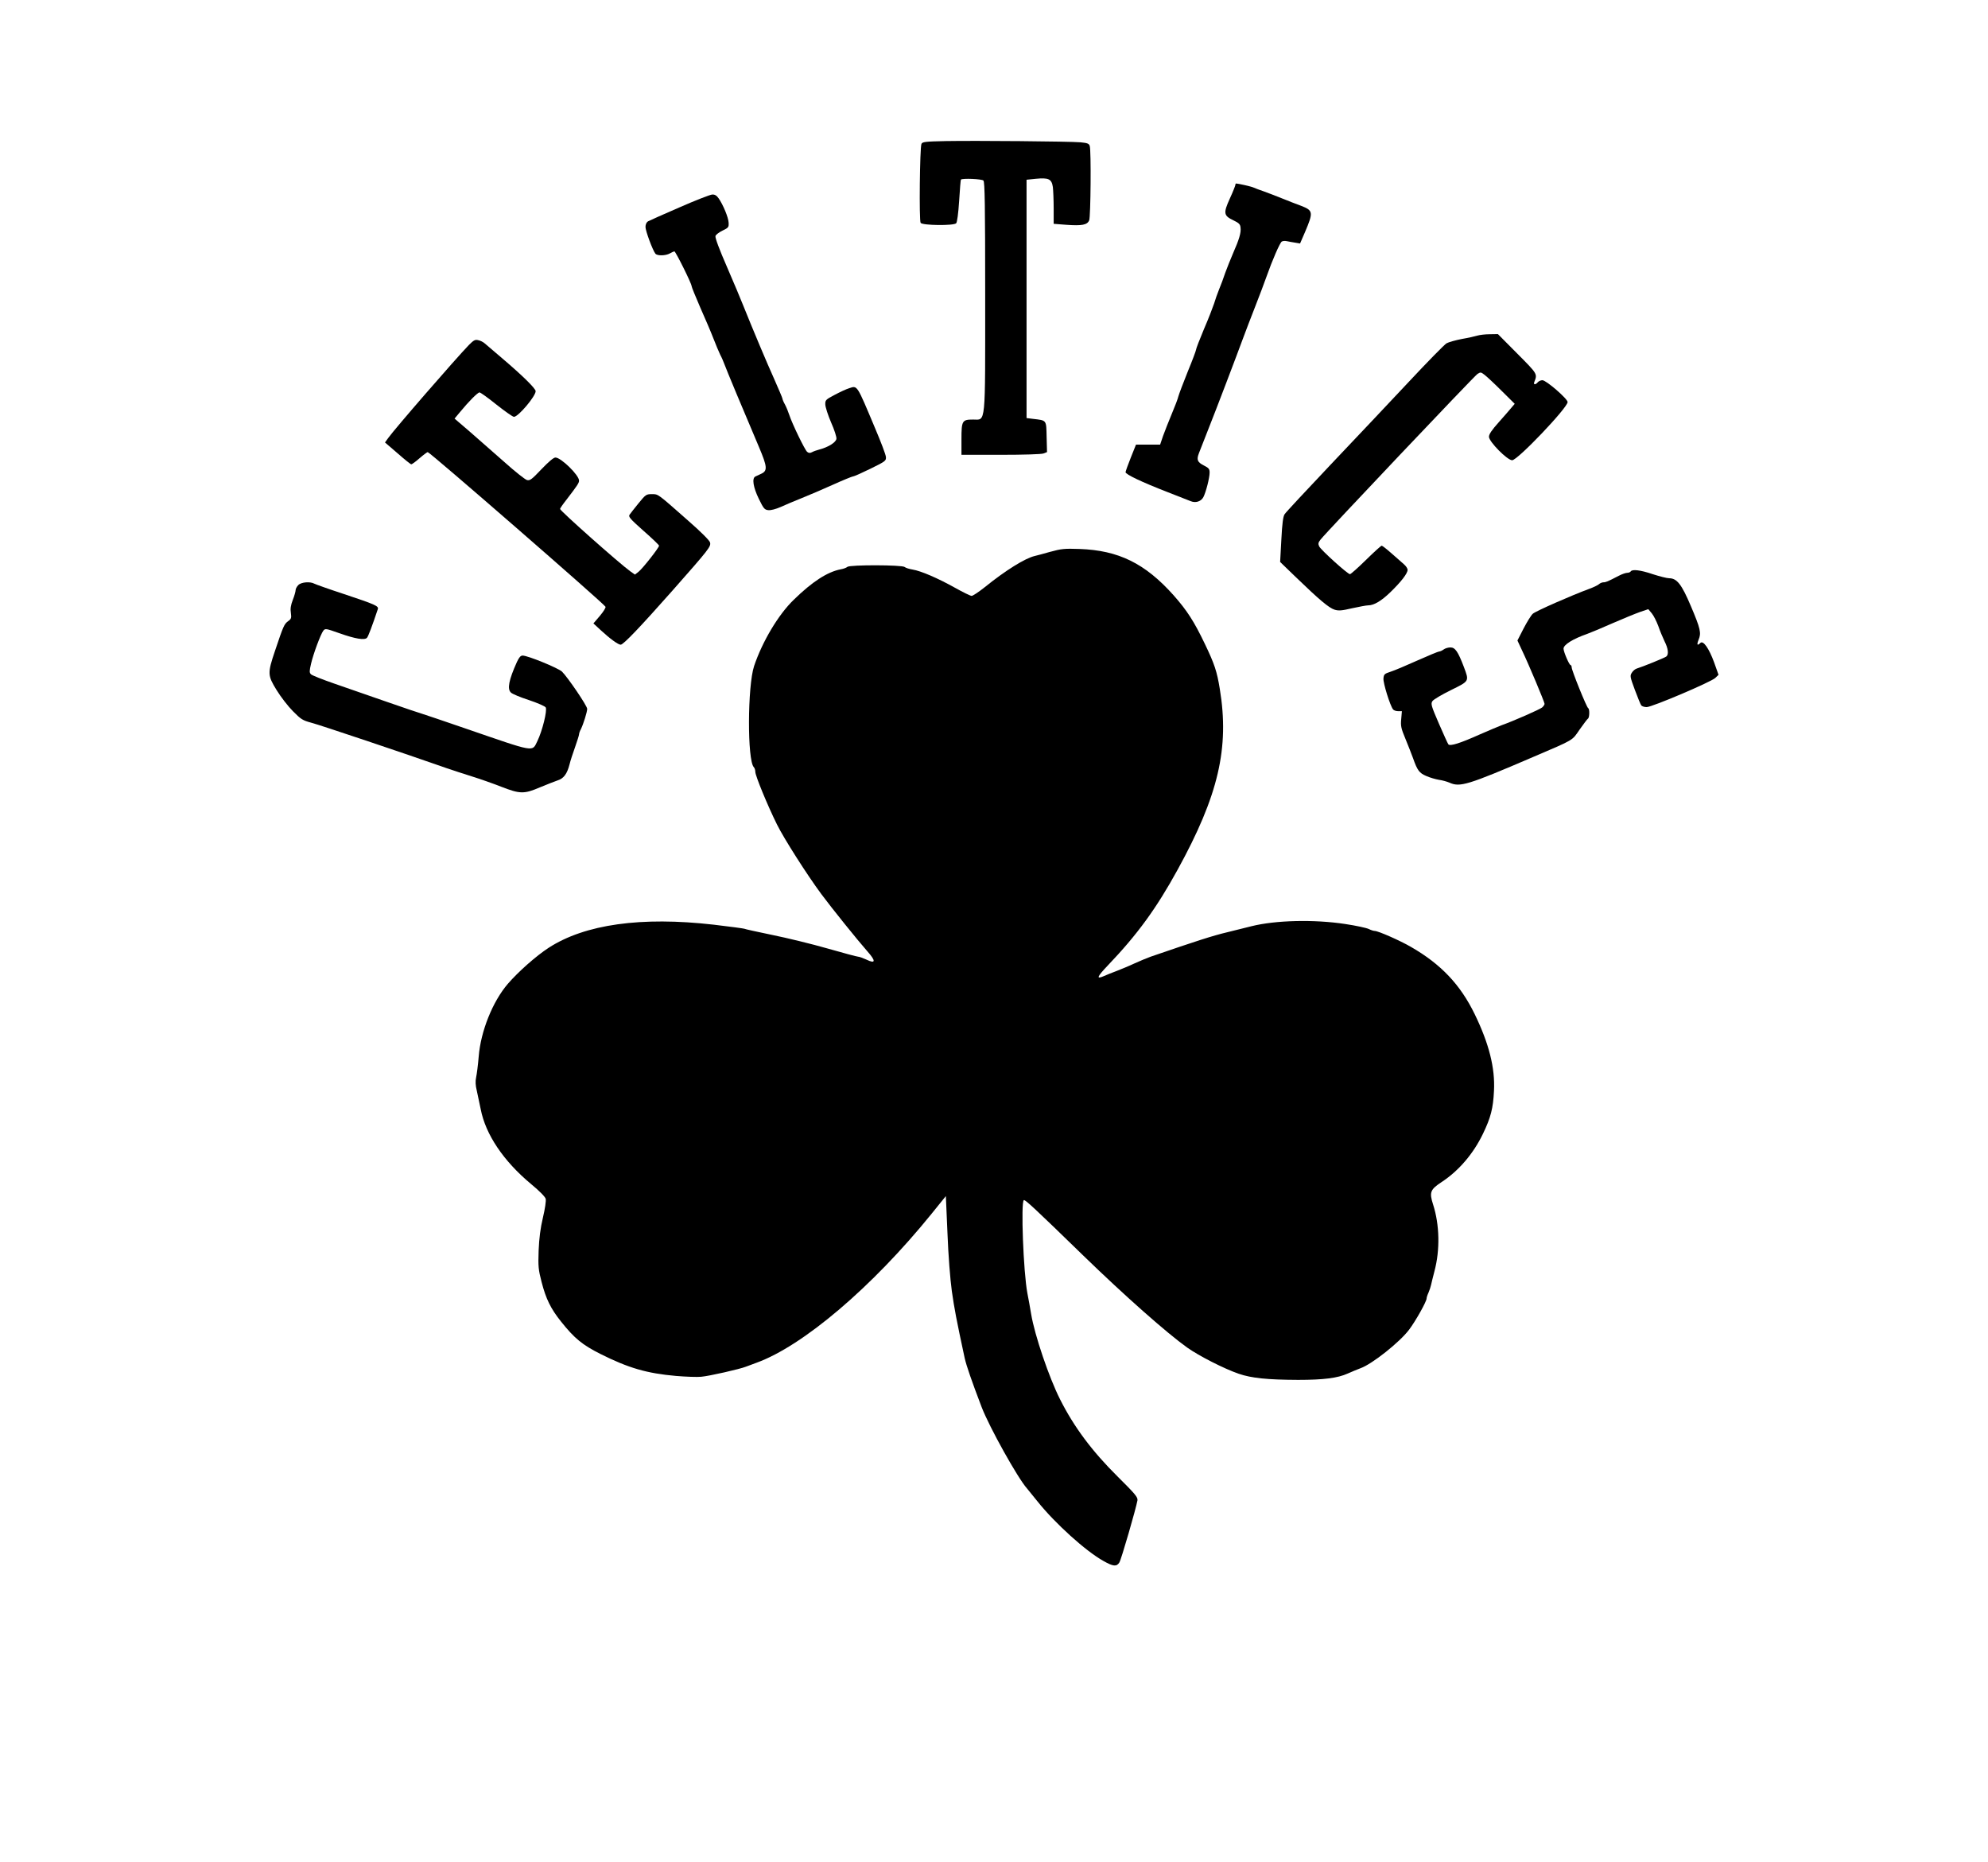
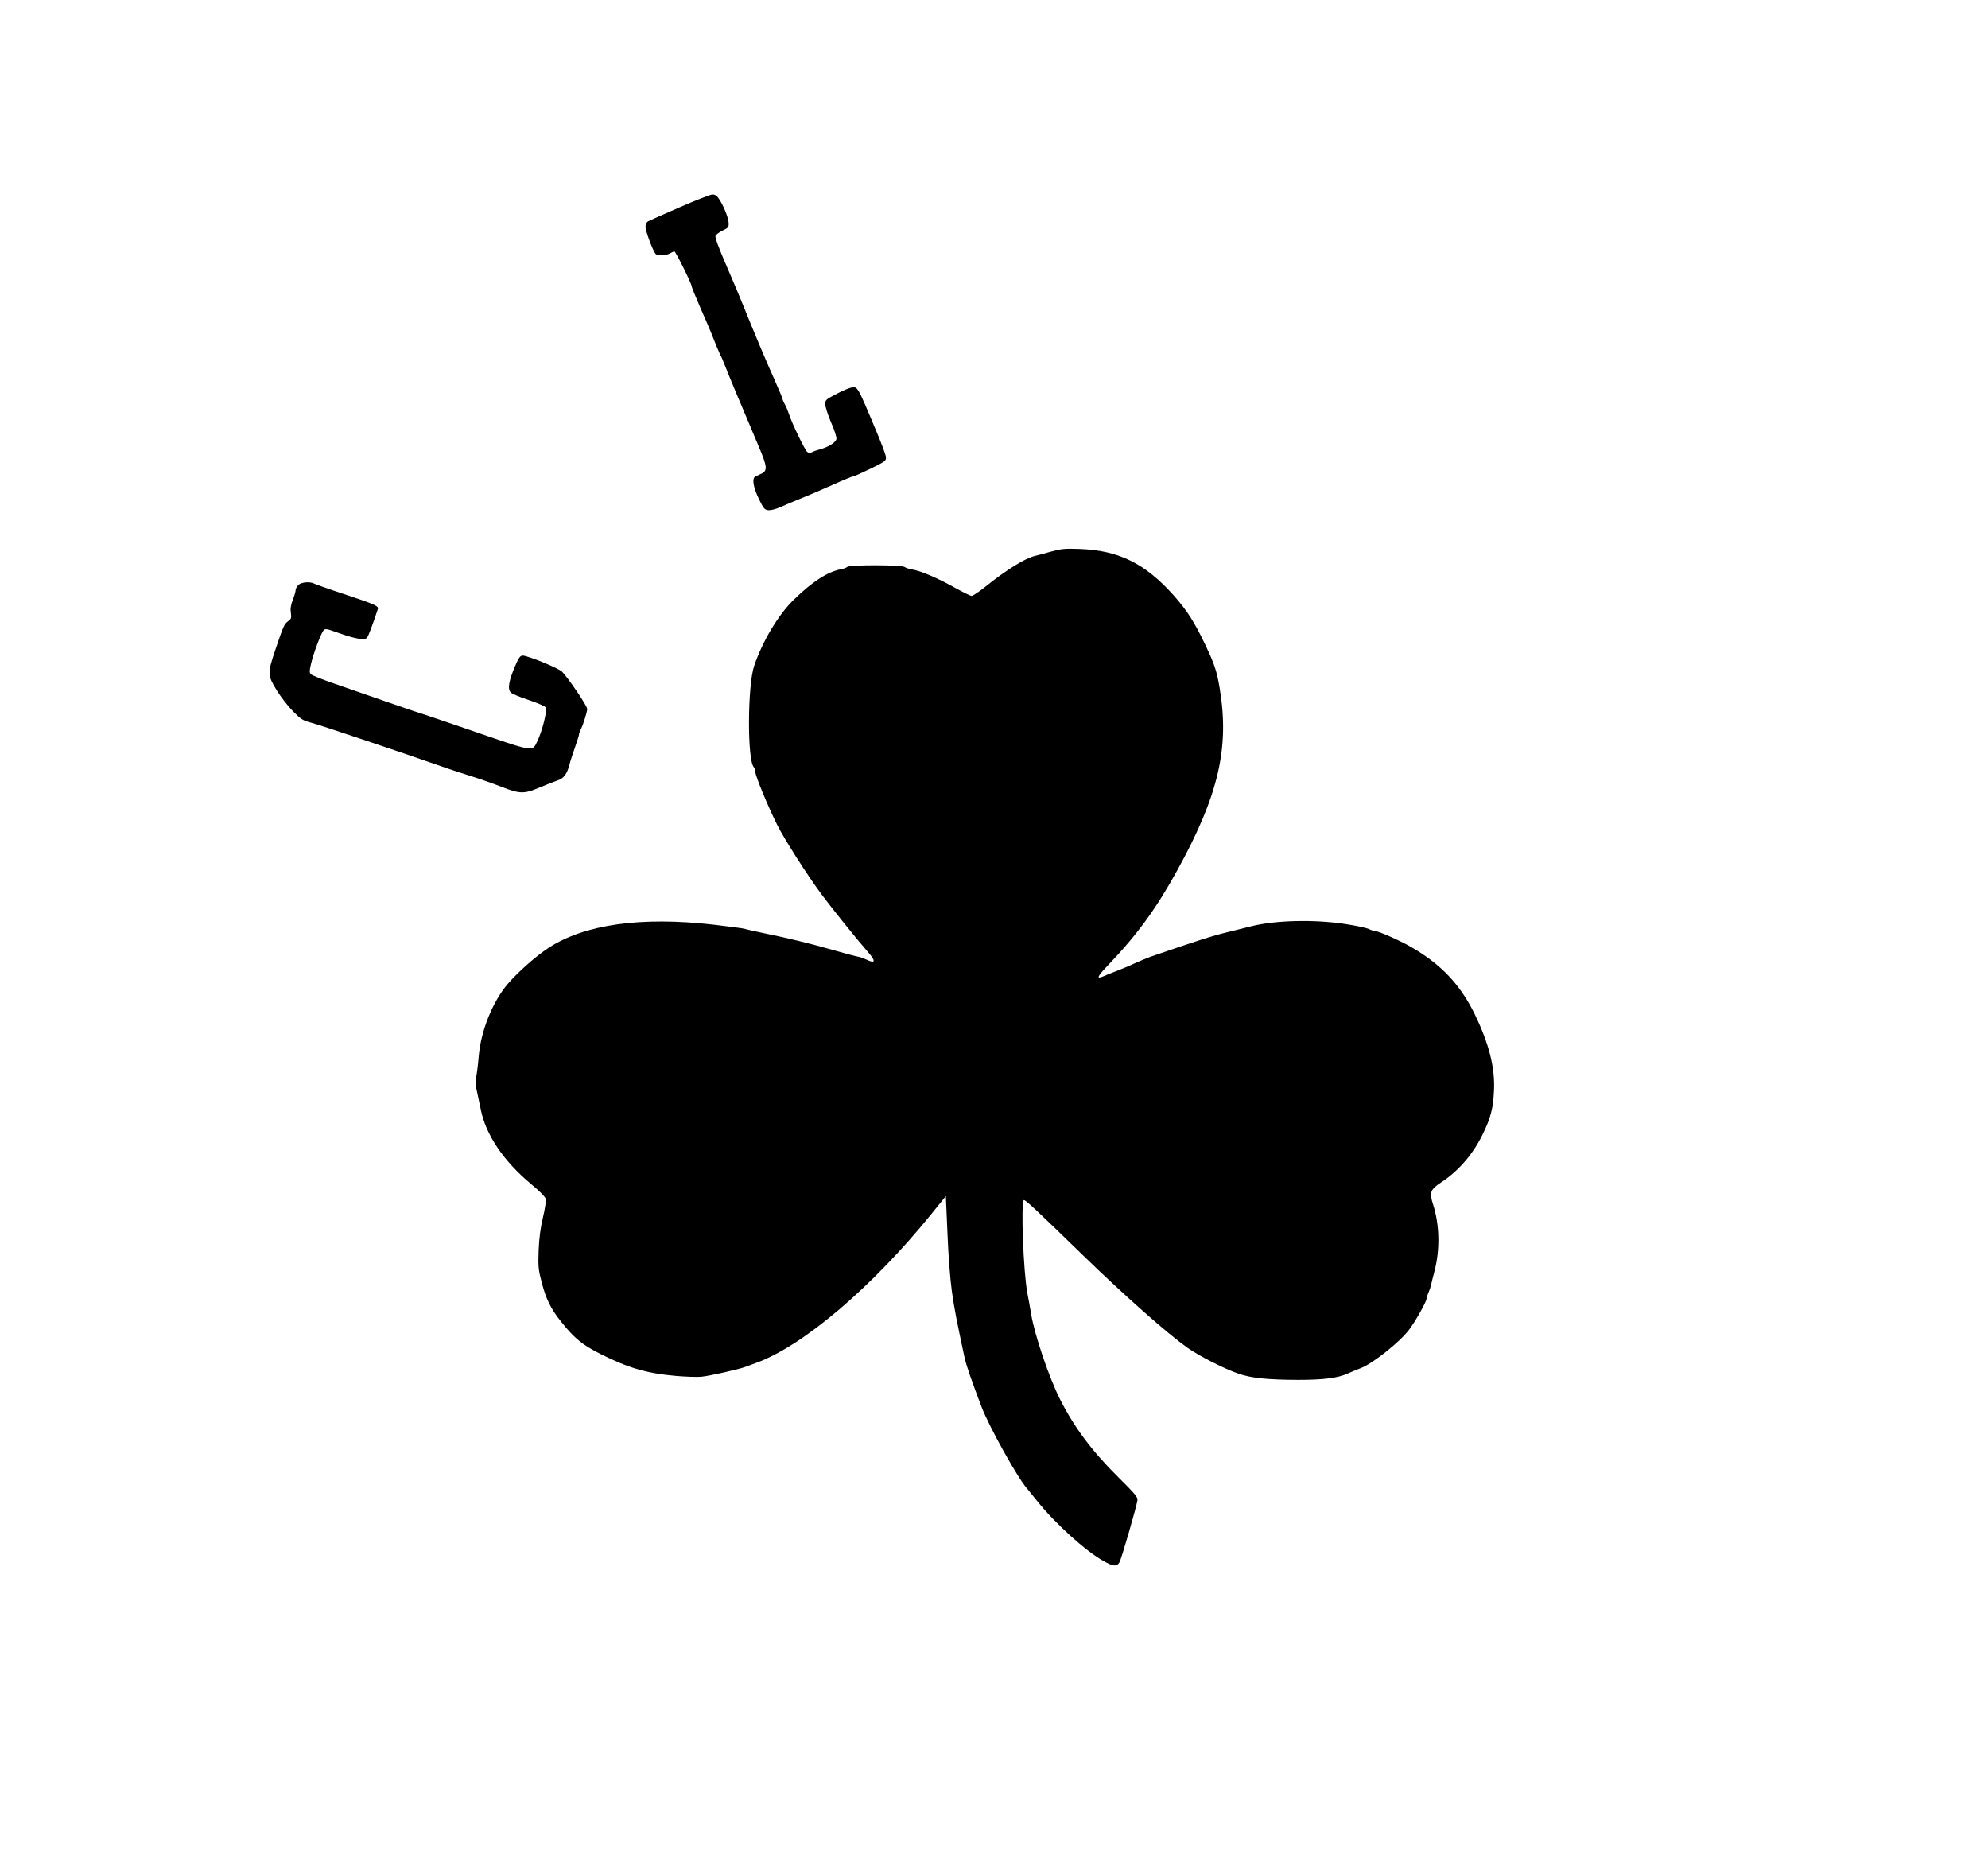
<svg xmlns="http://www.w3.org/2000/svg" version="1.0" width="1099pt" height="1029pt" viewBox="0 0 1466 1372" preserveAspectRatio="xMidYMid meet">
  <g transform="translate(0,1372) scale(0.1,-0.1)" fill="#000000" stroke="none">
-     <path d="M6973 12683 c-151 -3 -172 -6 -178 -21 -12 -28 -18 -565 -6 -582 13 -19 243 -22 262 -3 7 7 16 72 22 165 5 84 11 155 13 157 10 11 154 5 166 -7 10 -10 13 -176 13 -850 0 -973 6 -912 -89 -912 -81 0 -86 -8 -86 -146 l0 -114 289 0 c167 0 301 4 316 10 l26 10 -3 112 c-3 127 2 121 -100 133 l-48 6 0 879 0 878 68 7 c95 9 117 -1 126 -61 3 -26 6 -97 6 -159 l0 -112 90 -7 c119 -9 158 -1 172 33 11 29 15 513 4 548 -6 18 -17 22 -69 27 -81 7 -772 13 -994 9z" />
-     <path d="M9110 12360 c0 -5 -18 -51 -41 -101 -49 -108 -46 -126 28 -161 39 -19 49 -28 51 -53 5 -37 -10 -87 -55 -189 -19 -44 -45 -109 -58 -145 -12 -36 -32 -91 -45 -121 -12 -30 -29 -77 -37 -105 -9 -27 -42 -113 -75 -189 -32 -76 -58 -144 -58 -151 0 -6 -27 -79 -61 -161 -33 -82 -64 -164 -69 -182 -4 -18 -26 -76 -49 -130 -22 -53 -51 -126 -64 -162 l-22 -65 -89 0 -89 0 -38 -95 c-21 -52 -38 -101 -39 -108 0 -16 117 -72 310 -147 80 -31 157 -62 171 -67 36 -15 76 -2 93 30 19 37 46 142 46 181 0 26 -6 34 -40 51 -51 26 -58 43 -38 94 9 23 39 100 67 171 61 153 209 542 256 670 18 50 59 155 90 235 31 80 70 181 85 225 42 119 98 248 112 257 7 5 24 6 38 3 14 -3 41 -8 61 -11 l36 -6 36 83 c63 148 61 160 -29 195 -33 12 -95 36 -139 54 -44 18 -105 41 -135 52 -30 10 -64 23 -75 28 -16 8 -113 30 -131 30 -2 0 -4 -4 -4 -10z" />
    <path d="M5010 12194 c-118 -51 -223 -98 -232 -103 -11 -7 -18 -23 -18 -41 0 -29 52 -170 73 -197 13 -17 76 -16 107 2 14 8 28 14 33 15 9 0 127 -237 127 -256 0 -7 29 -77 63 -156 35 -79 79 -181 97 -228 18 -47 41 -101 51 -122 11 -20 25 -53 33 -75 13 -36 132 -322 253 -606 61 -144 64 -174 18 -196 -16 -8 -37 -17 -45 -21 -26 -13 -16 -79 26 -165 35 -72 42 -80 70 -83 18 -2 56 8 90 23 32 15 102 44 154 65 52 21 156 65 231 99 75 34 142 61 150 62 8 0 66 26 129 57 110 54 115 58 113 86 -1 17 -37 111 -79 210 -138 328 -130 317 -192 297 -20 -6 -68 -28 -107 -49 -67 -35 -70 -39 -69 -72 1 -19 20 -79 43 -132 24 -54 41 -107 39 -120 -3 -26 -61 -62 -123 -78 -22 -6 -48 -15 -58 -21 -14 -7 -23 -7 -35 3 -17 14 -111 208 -132 273 -7 22 -21 56 -31 75 -11 19 -19 39 -19 44 0 5 -28 70 -61 145 -55 122 -152 352 -230 546 -15 39 -68 164 -118 280 -56 128 -89 216 -85 228 3 10 27 28 52 40 44 21 47 25 45 59 -2 39 -41 132 -73 178 -15 22 -29 30 -48 29 -15 -1 -124 -43 -242 -95z" />
-     <path d="M10895 11249 c-16 -5 -68 -17 -115 -25 -46 -9 -97 -23 -113 -32 -15 -9 -142 -138 -281 -287 -139 -148 -398 -423 -576 -610 -177 -187 -329 -350 -337 -363 -11 -16 -18 -68 -24 -187 l-9 -165 118 -114 c170 -164 242 -225 284 -238 30 -9 53 -7 130 11 51 11 103 21 116 21 44 0 98 32 166 98 81 79 126 138 126 164 0 10 -12 28 -27 41 -14 12 -55 48 -91 80 -35 31 -68 57 -73 57 -5 0 -57 -47 -116 -105 -59 -58 -112 -105 -118 -105 -17 0 -215 179 -227 205 -9 19 -7 28 10 50 42 54 1134 1206 1157 1221 23 15 26 14 52 -6 15 -11 72 -64 125 -117 l98 -97 -23 -27 c-12 -15 -55 -64 -94 -108 -52 -58 -73 -89 -73 -108 0 -36 135 -173 171 -173 39 -1 409 387 409 429 0 24 -158 161 -186 161 -12 0 -27 -7 -34 -15 -16 -20 -34 -19 -26 1 24 61 26 58 -125 210 l-143 144 -61 -1 c-33 0 -73 -5 -90 -10z" />
-     <path d="M3457 11179 c-100 -104 -546 -617 -595 -686 l-23 -32 93 -80 c51 -45 96 -81 101 -81 5 0 33 20 61 45 29 25 56 45 60 45 16 0 1293 -1111 1311 -1140 4 -6 -15 -36 -41 -67 l-48 -56 54 -50 c69 -64 129 -107 147 -107 20 0 141 127 382 399 271 307 285 325 277 355 -3 14 -69 80 -163 162 -229 202 -218 194 -267 194 -40 0 -45 -3 -97 -67 -30 -37 -60 -75 -66 -84 -11 -15 2 -30 102 -119 63 -55 115 -105 115 -110 0 -15 -123 -171 -152 -193 l-26 -20 -34 24 c-77 55 -518 446 -518 460 0 4 21 35 48 69 83 108 92 123 92 140 0 40 -133 170 -174 170 -14 0 -49 -30 -103 -86 -71 -75 -85 -86 -107 -80 -13 3 -89 63 -168 134 -79 70 -193 170 -254 223 l-112 96 41 49 c64 78 130 144 143 144 7 0 63 -40 125 -90 62 -49 120 -90 129 -90 32 0 160 152 160 189 0 20 -97 115 -245 241 -60 52 -119 101 -130 111 -11 10 -32 21 -48 24 -23 6 -33 1 -70 -36z" />
    <path d="M7745 9655 c-49 -14 -101 -28 -115 -31 -71 -17 -212 -104 -367 -229 -45 -36 -89 -65 -98 -65 -9 0 -64 27 -123 60 -129 72 -251 124 -312 134 -24 4 -51 12 -59 19 -19 16 -402 17 -422 1 -8 -7 -30 -15 -49 -18 -99 -19 -211 -92 -347 -225 -113 -109 -231 -307 -292 -488 -49 -147 -51 -697 -2 -746 6 -6 11 -22 11 -35 0 -28 90 -247 160 -388 50 -101 219 -367 327 -513 78 -105 269 -342 338 -420 66 -74 63 -96 -7 -62 -25 11 -51 21 -60 21 -8 0 -109 27 -224 60 -115 33 -299 78 -408 100 -110 23 -203 43 -207 46 -4 2 -106 16 -226 30 -535 61 -950 3 -1218 -171 -92 -60 -222 -175 -300 -265 -111 -129 -200 -348 -215 -537 -5 -62 -14 -130 -19 -153 -6 -28 -5 -58 5 -98 7 -31 20 -93 29 -137 36 -186 168 -382 371 -551 62 -51 104 -94 108 -109 4 -14 -5 -74 -20 -137 -19 -80 -28 -152 -32 -244 -4 -118 -2 -141 22 -233 32 -124 67 -196 144 -292 98 -123 157 -171 288 -237 209 -105 344 -144 560 -163 72 -6 156 -9 185 -6 59 5 287 57 329 74 8 3 43 16 78 29 343 124 854 558 1292 1099 l105 130 12 -275 c6 -160 20 -338 32 -425 19 -132 33 -207 95 -495 13 -57 51 -167 125 -361 57 -148 266 -523 334 -599 7 -8 42 -51 77 -95 129 -162 357 -368 487 -440 72 -41 97 -43 117 -12 14 20 123 398 134 459 3 23 -15 45 -146 175 -189 187 -323 367 -425 570 -81 160 -187 472 -213 628 -7 44 -20 114 -28 155 -29 153 -49 671 -26 685 9 6 77 -57 440 -410 305 -296 615 -570 765 -677 86 -61 272 -156 380 -193 94 -32 209 -44 437 -45 188 0 292 13 367 47 31 14 73 31 94 39 85 30 290 193 358 284 49 65 129 208 129 230 0 7 6 26 14 43 8 18 16 43 19 57 3 14 14 59 25 101 42 157 38 343 -10 492 -29 90 -21 110 62 165 127 83 235 209 306 357 57 118 75 187 81 316 9 169 -37 349 -142 565 -106 218 -249 369 -470 496 -81 47 -242 118 -268 118 -8 0 -27 6 -43 14 -16 8 -94 25 -174 37 -230 35 -513 28 -690 -16 -30 -8 -112 -28 -181 -45 -106 -25 -232 -66 -564 -180 -27 -10 -81 -32 -120 -50 -38 -18 -97 -42 -130 -55 -33 -12 -77 -30 -97 -39 -56 -24 -48 -4 30 78 219 229 359 421 517 709 300 546 382 896 310 1332 -21 129 -39 183 -110 331 -79 165 -131 246 -231 359 -210 235 -406 331 -694 341 -111 4 -135 1 -215 -21z" />
-     <path d="M12025 9510 c-3 -5 -15 -10 -26 -10 -11 0 -39 -10 -62 -22 -83 -43 -95 -48 -113 -48 -9 0 -25 -6 -33 -14 -9 -8 -41 -23 -71 -34 -128 -47 -397 -165 -417 -184 -13 -12 -43 -61 -68 -109 l-45 -88 34 -73 c49 -102 166 -381 166 -394 0 -6 -8 -18 -17 -26 -17 -15 -216 -102 -298 -131 -22 -8 -97 -40 -166 -70 -143 -64 -214 -86 -228 -72 -5 6 -36 75 -70 153 -57 132 -61 146 -48 166 8 12 69 48 136 81 138 68 136 64 96 171 -43 113 -64 144 -99 144 -17 0 -40 -7 -50 -15 -11 -8 -26 -15 -33 -15 -7 0 -79 -30 -160 -66 -82 -37 -170 -74 -198 -83 -46 -15 -50 -19 -53 -50 -3 -33 49 -201 71 -228 5 -7 22 -13 37 -13 l28 0 -5 -58 c-5 -51 -1 -69 32 -148 20 -49 45 -112 55 -140 32 -91 46 -110 98 -132 27 -12 69 -24 93 -28 24 -3 59 -13 78 -21 77 -35 134 -18 616 189 309 132 286 119 344 203 29 41 56 77 61 80 12 7 13 72 2 77 -11 4 -122 279 -122 301 0 9 -4 17 -8 17 -10 0 -52 98 -52 121 0 29 69 72 175 109 27 10 112 45 188 79 76 33 166 70 200 82 l62 21 26 -31 c14 -17 35 -59 48 -94 12 -35 33 -85 46 -112 27 -53 32 -97 13 -112 -13 -10 -173 -75 -216 -88 -12 -3 -30 -17 -38 -31 -15 -23 -14 -30 22 -127 21 -56 42 -108 47 -114 5 -7 23 -13 40 -13 39 0 475 185 506 215 l24 23 -33 93 c-38 103 -80 163 -101 142 -23 -23 -28 -14 -13 24 21 49 14 81 -58 250 -67 158 -102 203 -159 203 -17 0 -71 14 -121 30 -91 31 -152 38 -163 20z" />
    <path d="M2200 9410 c-11 -11 -20 -28 -20 -37 0 -10 -9 -43 -21 -73 -15 -39 -19 -66 -14 -96 5 -37 3 -44 -21 -61 -28 -21 -34 -33 -96 -218 -56 -166 -55 -181 12 -290 30 -49 84 -119 120 -155 59 -60 72 -68 135 -85 59 -15 706 -232 995 -334 47 -16 132 -44 190 -62 58 -18 155 -52 216 -76 139 -54 168 -55 287 -4 51 21 109 44 130 51 44 14 69 48 87 118 6 26 25 83 41 128 16 45 29 87 29 93 0 7 6 25 14 39 18 37 46 126 46 149 0 23 -145 235 -186 275 -30 27 -252 118 -290 118 -15 0 -26 -13 -42 -47 -60 -133 -73 -200 -44 -226 10 -10 70 -35 132 -55 63 -21 118 -45 124 -54 13 -22 -25 -174 -61 -248 -41 -82 -6 -88 -538 95 -154 53 -293 100 -310 105 -16 4 -133 44 -260 88 -126 44 -301 105 -389 135 -87 30 -165 61 -173 69 -12 13 -12 23 1 79 17 73 70 215 90 242 14 18 19 17 118 -18 118 -42 189 -54 205 -33 9 11 37 84 79 210 8 23 -17 34 -251 112 -110 36 -208 71 -217 76 -31 17 -96 12 -118 -10z" />
  </g>
</svg>